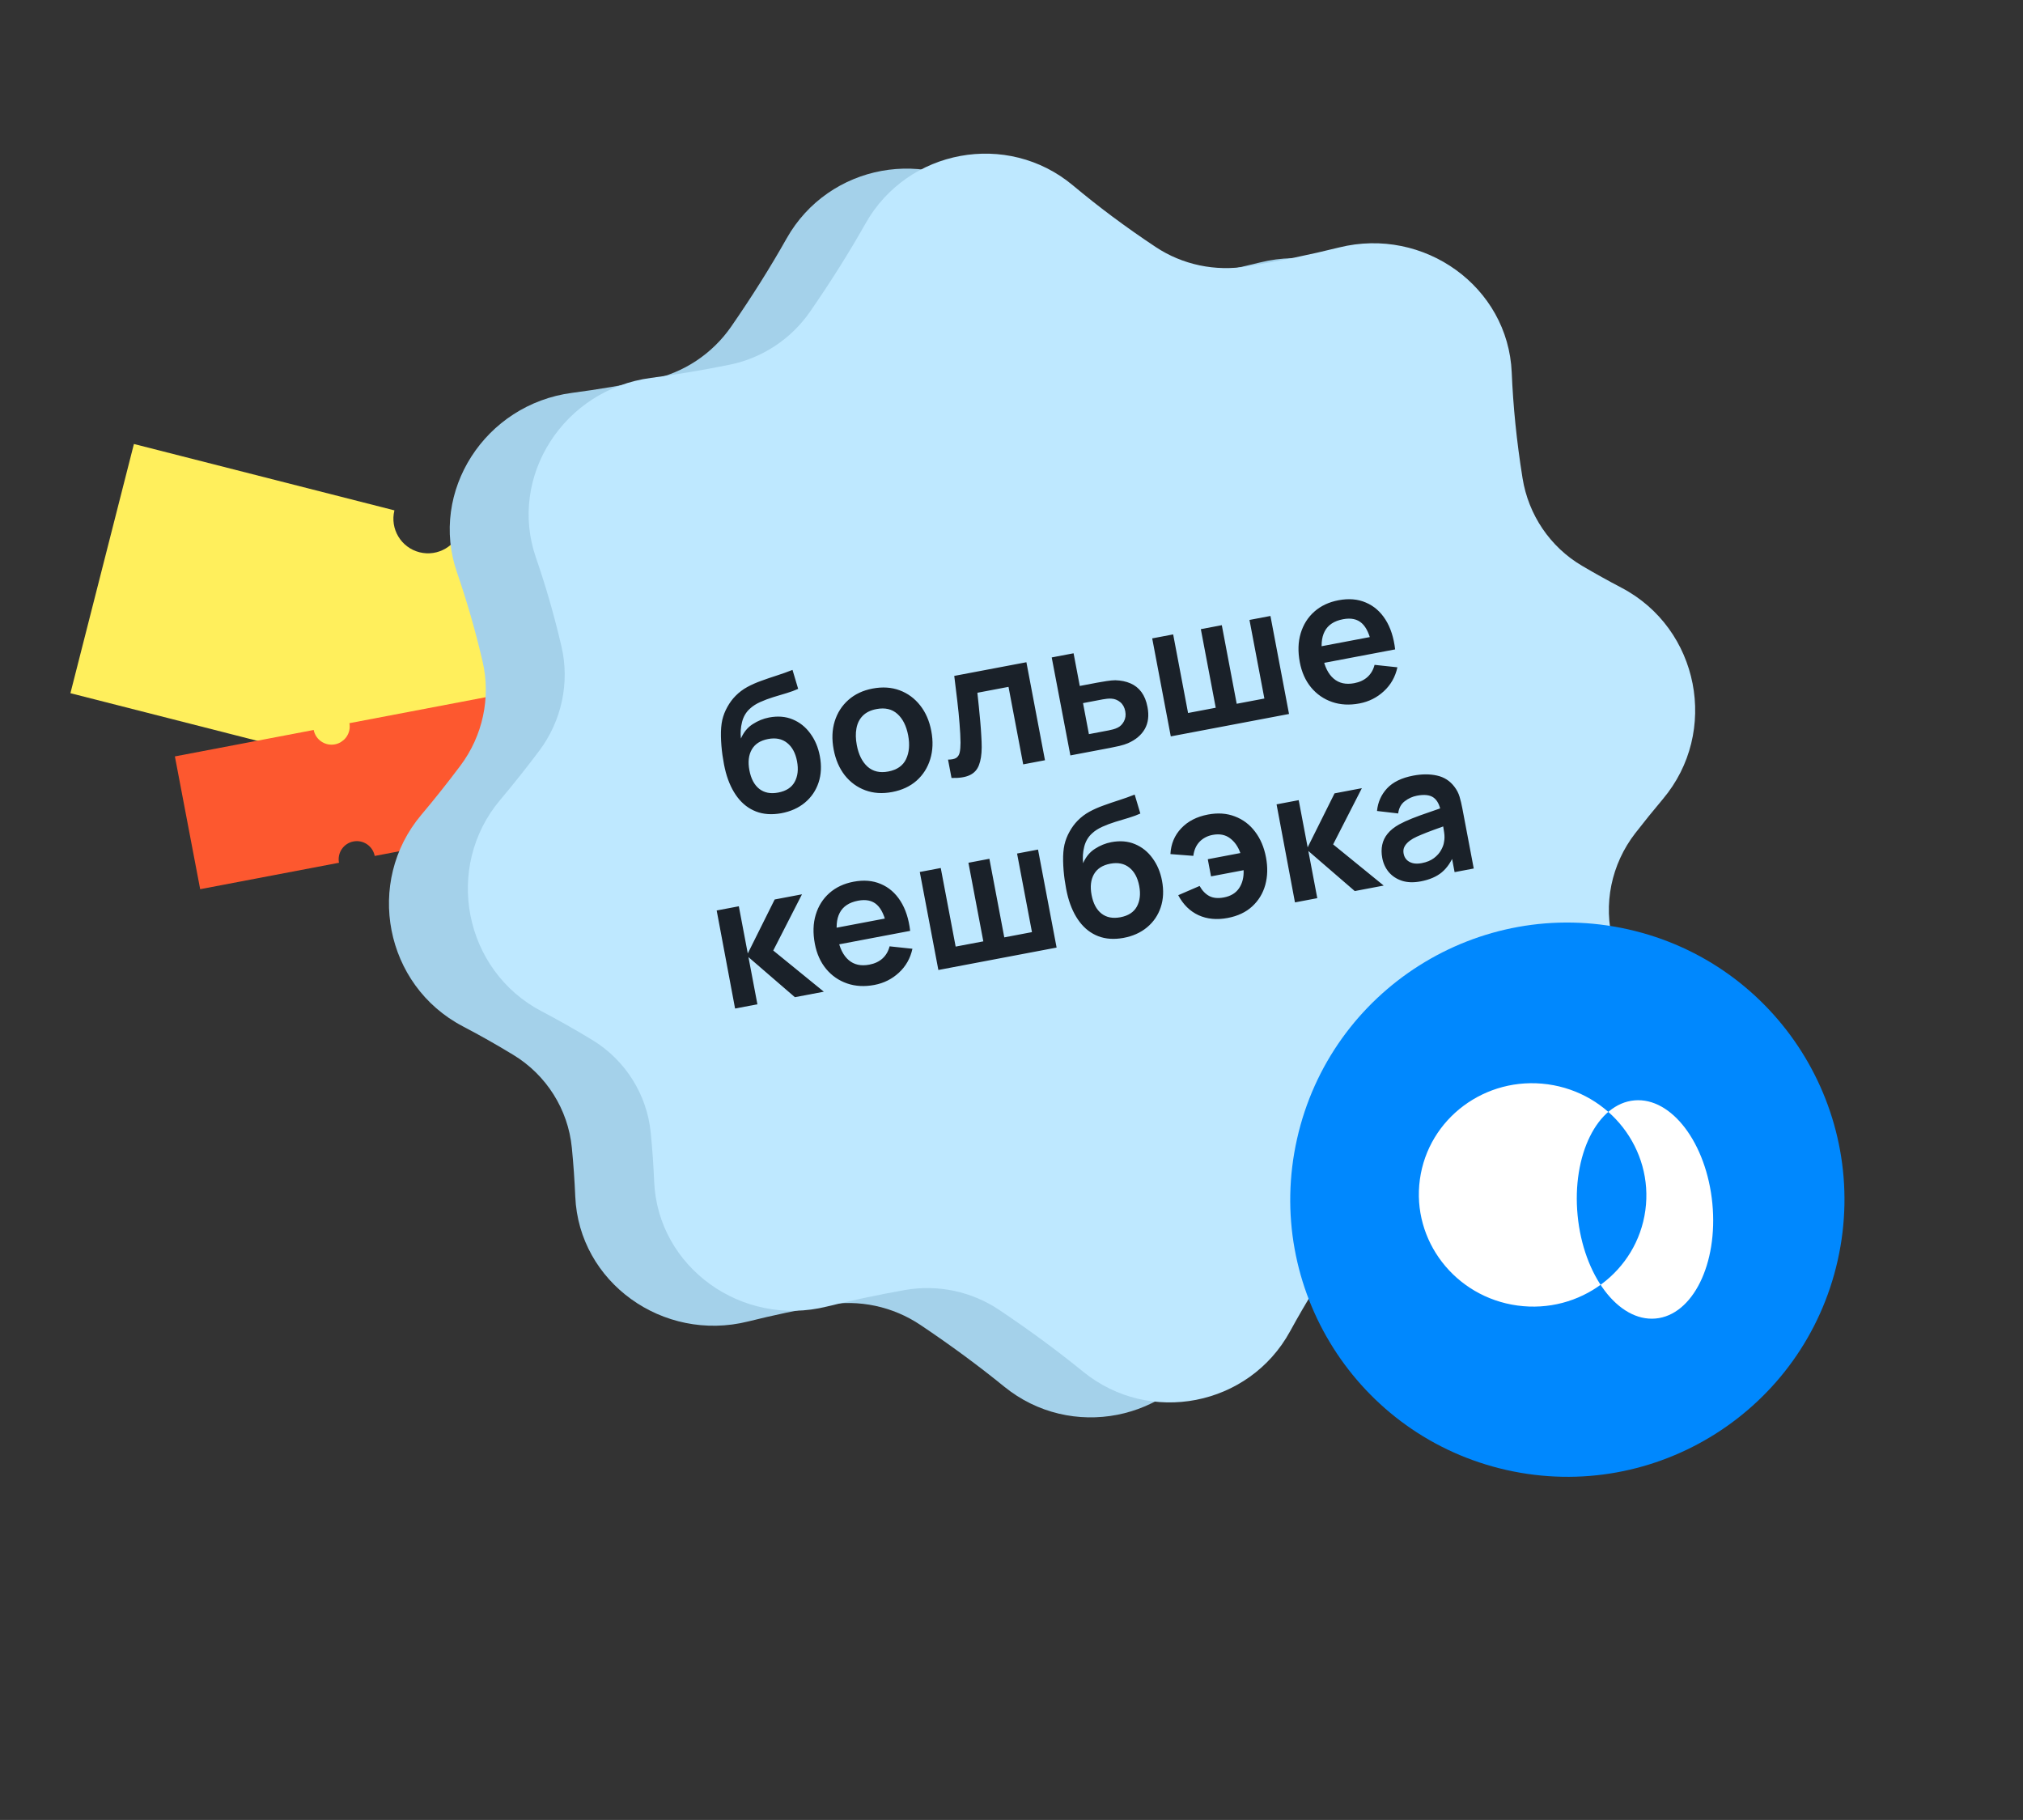
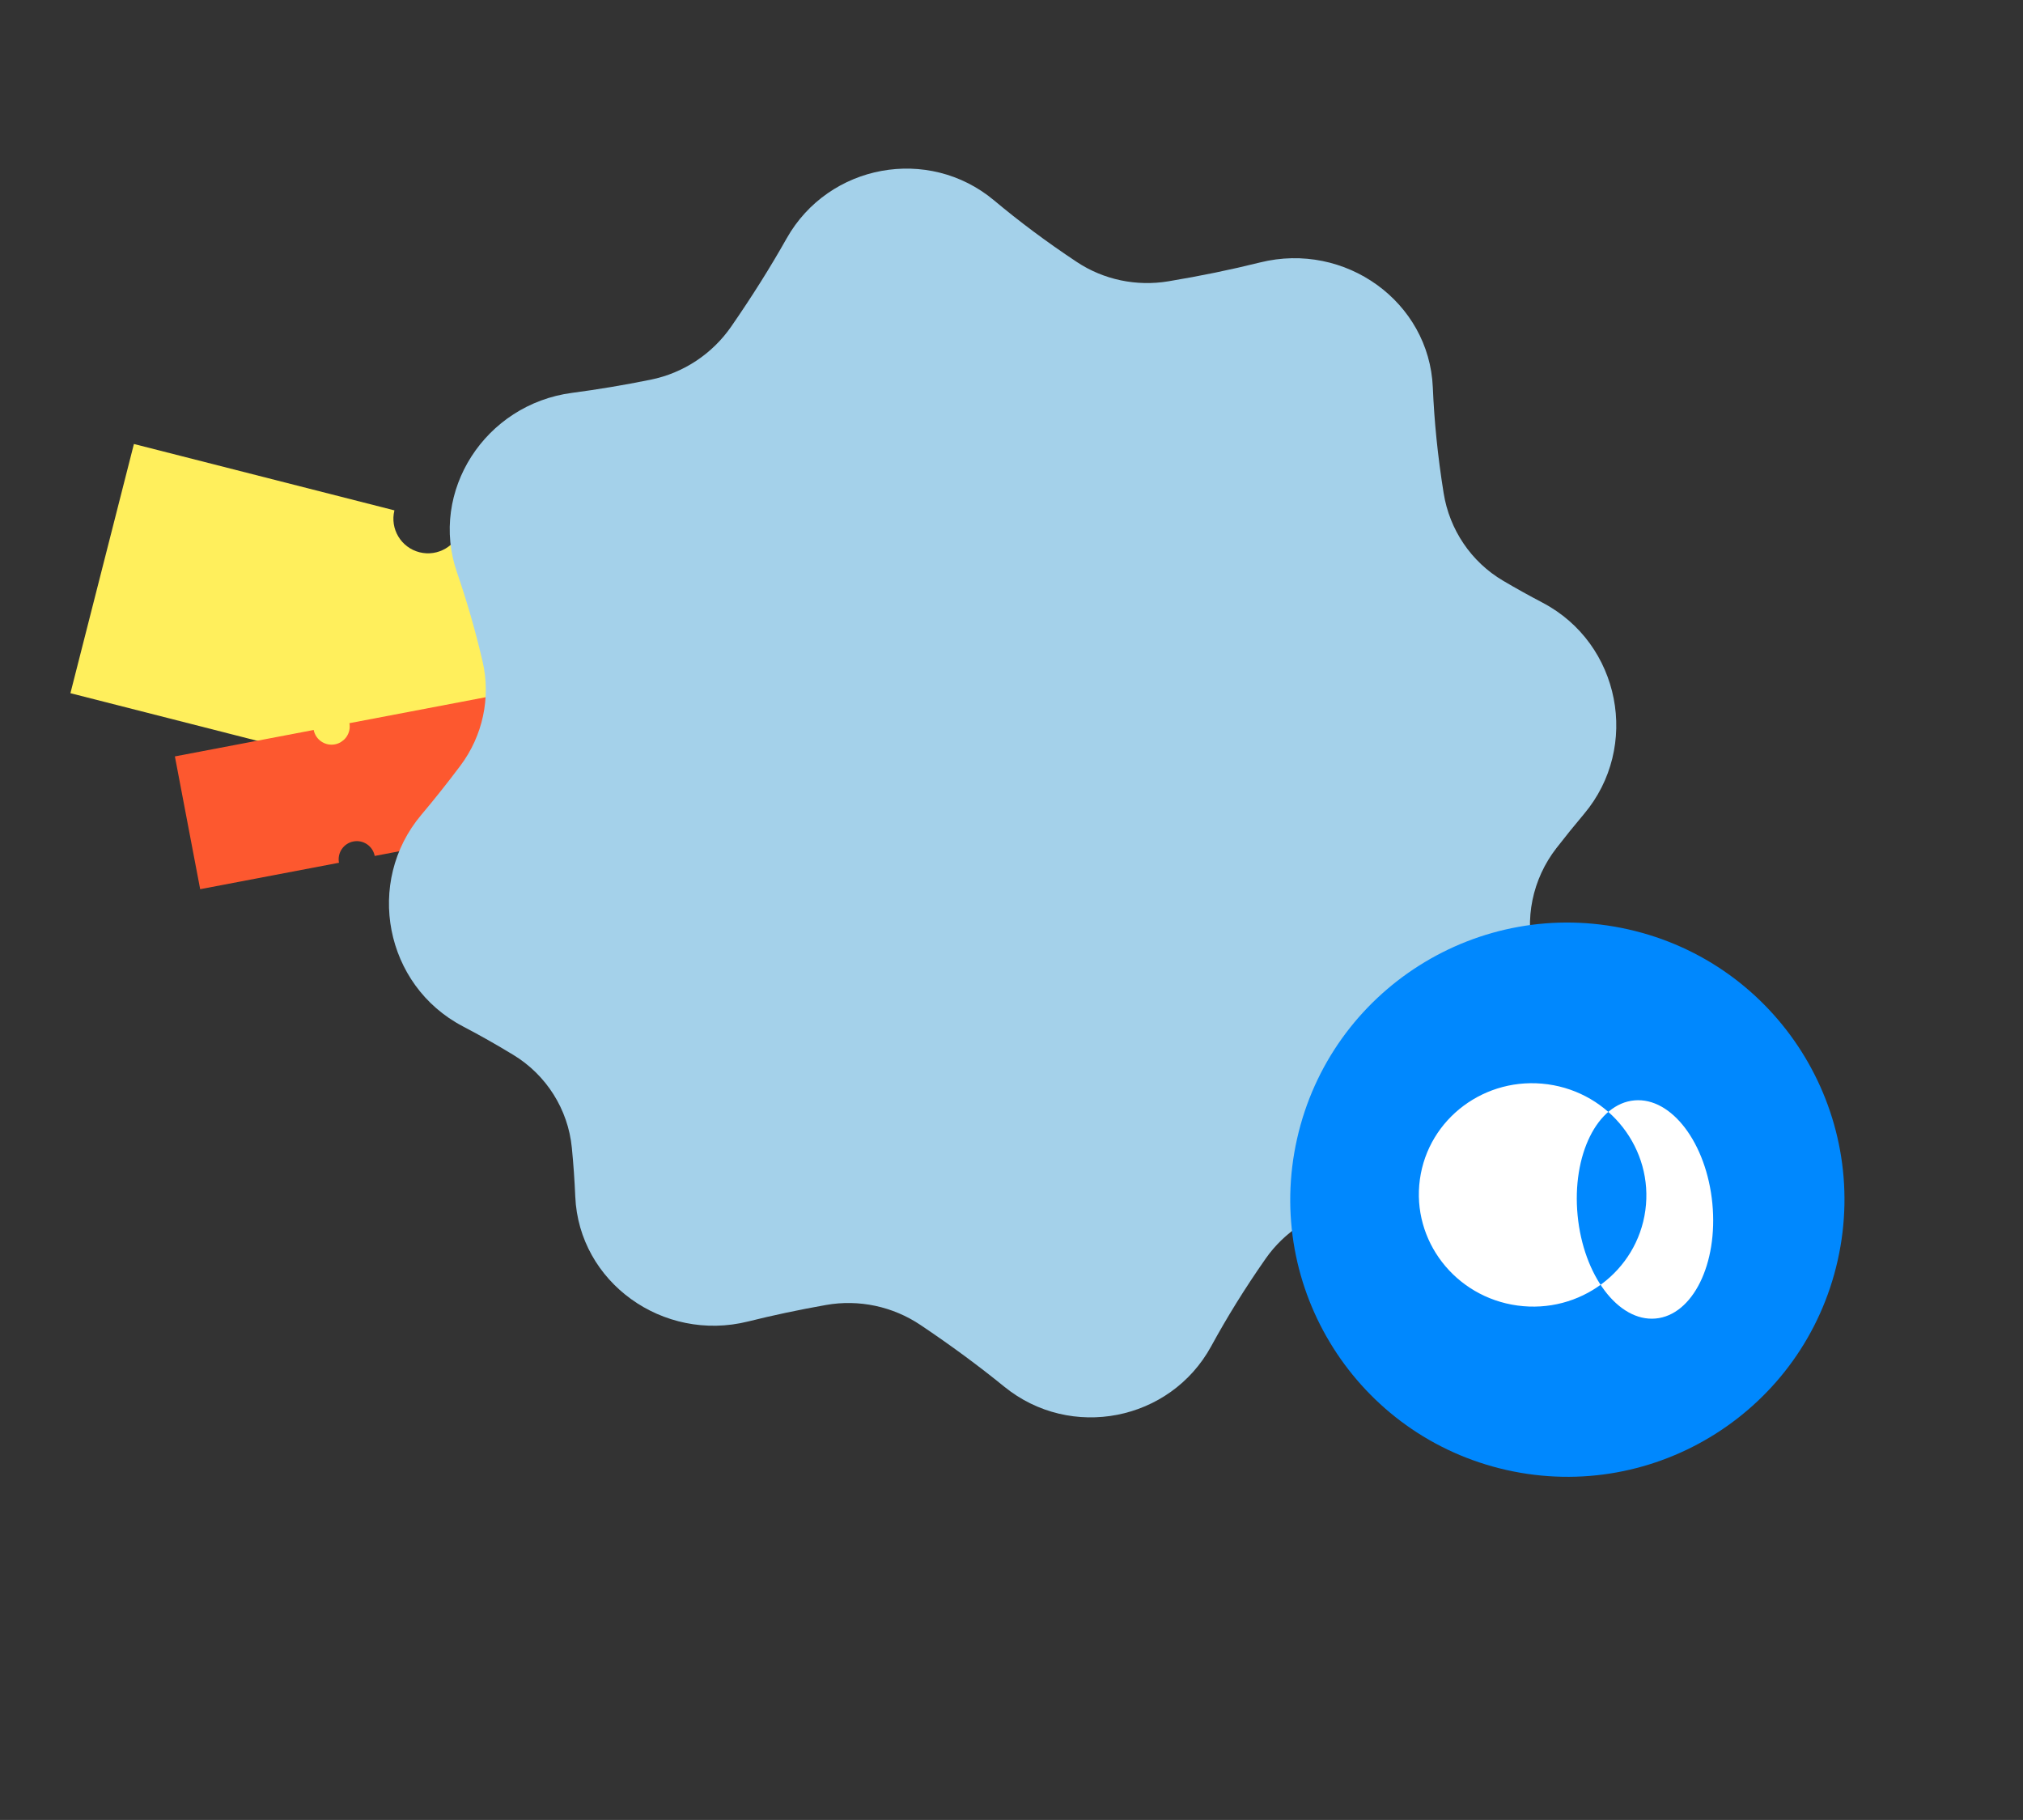
<svg xmlns="http://www.w3.org/2000/svg" width="239" height="215" viewBox="0 0 239 215" fill="none">
  <rect x="0" y="0" width="239" height="215" fill="#333333" stroke="none" />
  <path d="M15.821 52.45L46.599 60.292C46.055 62.472 47.375 64.685 49.556 65.24C51.736 65.796 53.954 64.485 54.52 62.31L85.072 70.094L77.571 99.534L47.02 91.75C47.02 91.748 47.021 91.745 47.021 91.743C47.579 89.555 46.257 87.33 44.07 86.773C41.882 86.215 39.657 87.537 39.1 89.724C39.099 89.727 39.099 89.729 39.098 89.732L8.32 81.89L15.821 52.45Z" fill="#FFEF5C" />
  <path d="M20.662 89.358L37.06 86.235C37.287 87.394 38.408 88.154 39.57 87.933C40.732 87.711 41.496 86.593 41.281 85.432L57.558 82.332L60.545 98.017L44.268 101.117C44.268 101.116 44.267 101.114 44.267 101.113C44.045 99.948 42.92 99.183 41.755 99.405C40.59 99.626 39.825 100.751 40.047 101.917C40.047 101.918 40.047 101.919 40.047 101.921L23.649 105.043L20.662 89.358Z" fill="#FD582F" />
  <path d="M76.868 44.855C80.736 44.073 84.148 41.815 86.393 38.569C88.885 34.965 91.003 31.587 92.939 28.158C97.899 19.371 109.688 17.195 117.431 23.664C120.42 26.161 123.576 28.534 127.221 30.951C130.401 33.061 134.273 33.857 138.038 33.231C141.882 32.592 145.411 31.863 148.862 31.005C158.931 28.5 168.847 35.656 169.275 45.762C169.444 49.747 169.838 53.785 170.554 58.256C171.246 62.576 173.806 66.382 177.575 68.602C179.141 69.525 180.689 70.383 182.244 71.199C191.437 76.021 193.818 88.233 187.128 96.171C186.03 97.473 184.952 98.806 183.876 100.192C181.038 103.847 180.042 108.62 181.266 113.083C181.876 115.306 182.535 117.424 183.253 119.503C186.552 129.065 179.943 139.353 169.655 140.707C166.13 141.171 162.579 141.784 158.768 142.595C155.035 143.391 151.723 145.549 149.535 148.676C147.028 152.259 144.958 155.623 143.091 159.04C138.252 167.894 126.485 170.183 118.653 163.82C115.597 161.337 112.389 158.97 108.751 156.527C105.475 154.328 101.473 153.475 97.587 154.163C94.359 154.734 91.339 155.376 88.377 156.113C78.307 158.618 68.391 151.462 67.963 141.355C67.882 139.457 67.751 137.546 67.558 135.583C67.112 131.046 64.544 126.989 60.649 124.621C58.629 123.392 56.649 122.277 54.658 121.233C45.465 116.41 43.084 104.198 49.774 96.26C51.335 94.409 52.858 92.495 54.388 90.455C57.033 86.93 58.011 82.417 57.009 78.126C56.126 74.345 55.129 70.929 53.986 67.615C50.686 58.053 57.296 47.764 67.583 46.41C70.61 46.012 73.655 45.504 76.868 44.855Z" fill="#A4D1EA" />
-   <path d="M86.189 43.087C90.057 42.306 93.47 40.048 95.714 36.802C98.206 33.197 100.325 29.82 102.26 26.391C107.22 17.604 119.009 15.428 126.753 21.897C129.741 24.394 132.898 26.766 136.542 29.184C139.723 31.294 143.595 32.09 147.36 31.464C151.204 30.825 154.732 30.096 158.183 29.238C168.252 26.733 178.168 33.889 178.597 43.995C178.766 47.98 179.159 52.018 179.876 56.489C180.568 60.809 183.127 64.615 186.897 66.835C188.462 67.758 190.01 68.616 191.565 69.432C200.758 74.254 203.139 86.466 196.449 94.404C195.352 95.706 194.273 97.039 193.197 98.425C190.359 102.08 189.363 106.853 190.587 111.316C191.197 113.539 191.857 115.657 192.574 117.736C195.873 127.298 189.264 137.586 178.976 138.94C175.451 139.404 171.9 140.017 168.089 140.828C164.356 141.624 161.044 143.781 158.856 146.909C156.349 150.492 154.28 153.856 152.412 157.273C147.573 166.127 135.806 168.416 127.974 162.053C124.918 159.57 121.711 157.203 118.072 154.76C114.796 152.561 110.794 151.708 106.908 152.396C103.681 152.967 100.66 153.609 97.698 154.346C87.629 156.851 77.713 149.694 77.284 139.588C77.204 137.69 77.072 135.779 76.879 133.816C76.433 129.279 73.865 125.222 69.97 122.854C67.95 121.625 65.97 120.51 63.98 119.465C54.786 114.643 52.405 102.431 59.096 94.493C60.656 92.642 62.179 90.727 63.71 88.688C66.354 85.163 67.332 80.65 66.331 76.359C65.448 72.578 64.451 69.162 63.307 65.847C60.007 56.286 66.617 45.997 76.904 44.643C79.931 44.245 82.977 43.737 86.189 43.087Z" fill="#BEE8FF" />
-   <path d="M92.274 96.076C91.17 96.27 90.187 96.201 89.325 95.868C88.462 95.536 87.73 94.975 87.129 94.186C86.528 93.396 86.068 92.417 85.75 91.248C85.592 90.649 85.46 89.971 85.353 89.213C85.247 88.456 85.187 87.709 85.173 86.971C85.159 86.233 85.212 85.594 85.331 85.053C85.458 84.511 85.66 83.995 85.937 83.505C86.213 83.009 86.532 82.578 86.892 82.214C87.301 81.796 87.764 81.445 88.281 81.162C88.804 80.878 89.361 80.632 89.951 80.424C90.54 80.208 91.148 80.001 91.776 79.8C92.405 79.599 93.022 79.379 93.628 79.138L94.296 81.377C93.915 81.553 93.466 81.719 92.947 81.877C92.435 82.026 91.903 82.186 91.35 82.357C90.805 82.527 90.29 82.721 89.806 82.939C89.322 83.156 88.916 83.418 88.589 83.725C88.134 84.137 87.826 84.662 87.666 85.299C87.505 85.937 87.462 86.585 87.535 87.245C87.853 86.504 88.316 85.938 88.924 85.549C89.537 85.152 90.183 84.889 90.862 84.76C91.891 84.565 92.82 84.641 93.648 84.987C94.483 85.332 95.177 85.885 95.728 86.647C96.286 87.4 96.661 88.288 96.855 89.31C97.072 90.454 97.022 91.499 96.706 92.448C96.39 93.396 95.851 94.187 95.09 94.82C94.329 95.453 93.39 95.871 92.274 96.076ZM91.943 93.628C92.872 93.452 93.518 93.034 93.882 92.372C94.251 91.703 94.345 90.889 94.163 89.931C93.978 88.952 93.585 88.227 92.984 87.756C92.391 87.283 91.645 87.132 90.744 87.303C89.829 87.477 89.186 87.891 88.814 88.546C88.442 89.202 88.349 90.019 88.535 90.998C88.725 91.999 89.115 92.732 89.707 93.197C90.297 93.655 91.043 93.799 91.943 93.628ZM105.405 93.564C104.247 93.784 103.187 93.715 102.223 93.357C101.259 92.999 100.451 92.408 99.799 91.584C99.153 90.751 98.716 89.738 98.49 88.545C98.26 87.33 98.301 86.219 98.613 85.212C98.926 84.205 99.466 83.362 100.233 82.684C101 82.005 101.952 81.558 103.089 81.343C104.254 81.122 105.318 81.191 106.282 81.548C107.245 81.906 108.054 82.501 108.708 83.332C109.36 84.156 109.799 85.165 110.025 86.358C110.253 87.559 110.211 88.666 109.9 89.681C109.594 90.686 109.059 91.532 108.293 92.217C107.526 92.896 106.563 93.345 105.405 93.564ZM104.946 91.141C105.975 90.946 106.675 90.458 107.045 89.677C107.415 88.897 107.498 87.963 107.292 86.876C107.079 85.754 106.656 84.909 106.022 84.341C105.388 83.765 104.563 83.573 103.548 83.766C102.855 83.897 102.313 84.163 101.922 84.563C101.537 84.954 101.29 85.449 101.182 86.047C101.072 86.638 101.086 87.298 101.224 88.027C101.436 89.149 101.86 89.998 102.495 90.573C103.136 91.14 103.953 91.33 104.946 91.141ZM112.413 91.903L112.002 89.737C112.439 89.736 112.763 89.667 112.974 89.531C113.183 89.388 113.32 89.169 113.383 88.876C113.446 88.583 113.477 88.203 113.478 87.736C113.471 87.079 113.433 86.327 113.361 85.482C113.297 84.635 113.208 83.734 113.093 82.778C112.986 81.821 112.867 80.844 112.737 79.847L121.26 78.232L123.455 89.81L120.882 90.298L119.147 81.142L115.469 81.839C115.522 82.311 115.578 82.84 115.637 83.429C115.696 84.01 115.752 84.599 115.806 85.196C115.86 85.793 115.901 86.363 115.93 86.905C115.964 87.439 115.981 87.898 115.98 88.284C115.974 89.151 115.864 89.857 115.649 90.401C115.44 90.944 115.078 91.335 114.56 91.574C114.044 91.82 113.328 91.929 112.413 91.903ZM126.456 89.241L124.251 77.665L126.834 77.175L127.566 81.035L129.646 80.64C129.967 80.579 130.33 80.518 130.733 80.457C131.143 80.394 131.488 80.362 131.769 80.36C132.447 80.38 133.044 80.503 133.561 80.731C134.085 80.958 134.517 81.302 134.856 81.763C135.195 82.224 135.433 82.812 135.568 83.527C135.762 84.549 135.652 85.418 135.24 86.132C134.833 86.839 134.176 87.393 133.267 87.795C132.994 87.913 132.652 88.022 132.241 88.122C131.836 88.214 131.47 88.291 131.141 88.353L126.456 89.241ZM128.645 86.727L130.982 86.284C131.139 86.254 131.313 86.214 131.503 86.163C131.694 86.112 131.873 86.045 132.042 85.961C132.348 85.814 132.594 85.568 132.78 85.222C132.972 84.867 133.025 84.468 132.941 84.025C132.853 83.56 132.656 83.202 132.349 82.949C132.042 82.696 131.697 82.558 131.315 82.534C131.143 82.522 130.966 82.526 130.784 82.546C130.603 82.565 130.437 82.589 130.287 82.618L127.95 83.061L128.645 86.727ZM138.318 86.993L136.123 75.415L138.599 74.945L140.359 84.229L143.629 83.609L141.869 74.325L144.346 73.856L146.105 83.14L149.375 82.52L147.615 73.236L150.092 72.767L152.287 84.345L138.318 86.993ZM160.603 83.102C159.431 83.324 158.354 83.265 157.371 82.926C156.389 82.587 155.562 82.014 154.891 81.208C154.227 80.401 153.784 79.412 153.562 78.239C153.322 76.974 153.358 75.831 153.667 74.81C153.976 73.782 154.514 72.928 155.281 72.25C156.048 71.571 157 71.124 158.137 70.909C159.337 70.681 160.409 70.77 161.352 71.177C162.302 71.574 163.077 72.246 163.678 73.19C164.279 74.135 164.661 75.31 164.823 76.716L162.261 77.201L162.082 76.258C161.837 75.001 161.441 74.125 160.895 73.629C160.35 73.132 159.609 72.973 158.673 73.151C157.615 73.351 156.891 73.829 156.501 74.584C156.11 75.332 156.033 76.335 156.272 77.593C156.494 78.765 156.923 79.624 157.56 80.169C158.196 80.715 159.008 80.894 159.994 80.707C160.63 80.587 161.15 80.344 161.555 79.978C161.965 79.605 162.245 79.126 162.393 78.542L165.091 78.831C164.846 79.958 164.313 80.899 163.494 81.654C162.682 82.408 161.718 82.891 160.603 83.102ZM155.593 78.465L155.223 76.514L163.189 75.004L163.558 76.956L155.593 78.465ZM86.843 119.141L84.67 107.559L87.286 107.063L88.343 112.638L91.521 106.26L94.748 105.649L91.353 112.289L97.328 117.154L93.908 117.802L88.424 113.067L89.481 118.641L86.843 119.141ZM103.308 116.354C102.136 116.576 101.059 116.517 100.076 116.178C99.094 115.838 98.267 115.266 97.596 114.46C96.932 113.653 96.489 112.663 96.267 111.491C96.027 110.226 96.062 109.083 96.372 108.062C96.681 107.033 97.219 106.18 97.986 105.501C98.753 104.823 99.705 104.376 100.841 104.161C102.042 103.933 103.114 104.022 104.057 104.428C105.006 104.826 105.781 105.497 106.382 106.442C106.984 107.387 107.365 108.562 107.528 109.967L104.966 110.453L104.787 109.51C104.542 108.253 104.146 107.377 103.6 106.881C103.055 106.384 102.314 106.225 101.377 106.402C100.32 106.603 99.596 107.081 99.206 107.836C98.814 108.584 98.738 109.586 98.976 110.844C99.198 112.016 99.628 112.875 100.264 113.421C100.901 113.967 101.712 114.146 102.699 113.959C103.335 113.839 103.855 113.596 104.26 113.23C104.67 112.856 104.949 112.378 105.098 111.794L107.796 112.082C107.55 113.21 107.018 114.151 106.199 114.906C105.386 115.66 104.423 116.142 103.308 116.354ZM98.298 111.717L97.928 109.766L105.893 108.256L106.263 110.207L98.298 111.717ZM110.86 114.589L108.665 103.011L111.142 102.541L112.902 111.825L116.171 111.206L114.412 101.922L116.888 101.452L118.648 110.736L121.918 110.116L120.158 100.832L122.634 100.363L124.829 111.941L110.86 114.589ZM132.699 110.805C131.596 110.999 130.613 110.93 129.75 110.598C128.888 110.265 128.156 109.704 127.555 108.915C126.953 108.125 126.494 107.146 126.176 105.978C126.018 105.378 125.886 104.7 125.779 103.943C125.673 103.185 125.612 102.438 125.598 101.7C125.584 100.962 125.637 100.323 125.757 99.782C125.884 99.24 126.086 98.724 126.363 98.235C126.639 97.738 126.957 97.308 127.318 96.943C127.727 96.525 128.19 96.174 128.707 95.891C129.23 95.607 129.787 95.361 130.377 95.153C130.965 94.938 131.574 94.73 132.202 94.529C132.83 94.329 133.448 94.108 134.053 93.867L134.722 96.106C134.341 96.282 133.891 96.449 133.373 96.606C132.861 96.755 132.329 96.915 131.776 97.087C131.231 97.257 130.716 97.45 130.232 97.668C129.747 97.886 129.341 98.148 129.015 98.454C128.56 98.866 128.252 99.391 128.091 100.028C127.931 100.666 127.887 101.315 127.96 101.974C128.279 101.233 128.742 100.668 129.349 100.279C129.962 99.881 130.609 99.618 131.288 99.489C132.317 99.294 133.245 99.37 134.074 99.716C134.909 100.061 135.603 100.615 136.154 101.376C136.712 102.13 137.087 103.017 137.281 104.039C137.498 105.183 137.448 106.229 137.132 107.177C136.815 108.126 136.277 108.916 135.515 109.549C134.754 110.182 133.816 110.601 132.699 110.805ZM132.369 108.358C133.298 108.181 133.944 107.763 134.307 107.102C134.677 106.432 134.77 105.618 134.589 104.661C134.403 103.681 134.01 102.956 133.41 102.485C132.817 102.013 132.07 101.862 131.17 102.032C130.255 102.206 129.612 102.62 129.24 103.276C128.868 103.931 128.775 104.748 128.961 105.727C129.15 106.728 129.541 107.461 130.133 107.926C130.723 108.385 131.468 108.528 132.369 108.358ZM145.048 108.442C143.762 108.686 142.612 108.578 141.6 108.118C140.586 107.652 139.785 106.863 139.197 105.753L141.722 104.663C142.035 105.219 142.417 105.616 142.87 105.856C143.33 106.095 143.903 106.149 144.589 106.019C145.404 105.865 146.005 105.499 146.391 104.922C146.778 104.346 146.955 103.638 146.922 102.8L143.073 103.53L142.689 101.504L146.538 100.774C146.277 100.024 145.871 99.442 145.319 99.028C144.765 98.608 144.081 98.475 143.266 98.629C142.637 98.748 142.119 99.021 141.711 99.446C141.31 99.87 141.067 100.423 140.981 101.106L138.276 100.896C138.338 99.7 138.761 98.687 139.544 97.858C140.333 97.019 141.388 96.475 142.71 96.225C143.875 96.004 144.933 96.077 145.884 96.445C146.84 96.804 147.635 97.401 148.267 98.237C148.906 99.07 149.339 100.084 149.565 101.278C149.786 102.443 149.759 103.529 149.483 104.536C149.206 105.536 148.693 106.381 147.943 107.072C147.199 107.76 146.235 108.217 145.048 108.442ZM152.989 106.604L150.815 95.021L153.431 94.526L154.488 100.1L157.666 93.723L160.893 93.111L157.498 99.752L163.473 104.616L160.054 105.265L154.569 100.529L155.626 106.104L152.989 106.604ZM167.846 104.121C167.01 104.279 166.272 104.256 165.634 104.051C164.994 103.84 164.474 103.498 164.073 103.026C163.68 102.552 163.423 101.998 163.303 101.361C163.197 100.804 163.195 100.286 163.297 99.808C163.397 99.322 163.61 98.882 163.935 98.487C164.259 98.085 164.708 97.723 165.284 97.399C165.72 97.161 166.237 96.922 166.836 96.683C167.442 96.442 168.1 96.202 168.81 95.964C169.526 95.717 170.272 95.457 171.05 95.184L170.227 95.884C170.083 95.082 169.792 94.527 169.356 94.217C168.92 93.907 168.269 93.834 167.404 93.998C166.883 94.097 166.402 94.314 165.962 94.649C165.522 94.984 165.262 95.467 165.181 96.097L162.682 95.804C162.783 94.771 163.177 93.882 163.865 93.137C164.56 92.39 165.59 91.888 166.955 91.629C167.984 91.434 168.92 91.43 169.763 91.619C170.613 91.806 171.3 92.246 171.823 92.939C172.108 93.307 172.312 93.701 172.436 94.122C172.559 94.535 172.668 94.992 172.763 95.493L174.11 102.6L171.848 103.029L171.373 100.52L171.825 100.857C171.462 101.792 170.967 102.522 170.341 103.048C169.721 103.565 168.889 103.923 167.846 104.121ZM167.97 101.965C168.556 101.854 169.037 101.655 169.412 101.37C169.788 101.084 170.068 100.768 170.254 100.421C170.448 100.074 170.562 99.76 170.598 99.479C170.671 99.124 170.675 98.735 170.609 98.311C170.55 97.878 170.495 97.529 170.444 97.265L171.282 97.35C170.526 97.619 169.879 97.853 169.339 98.052C168.799 98.25 168.337 98.43 167.953 98.592C167.568 98.746 167.231 98.903 166.942 99.061C166.663 99.225 166.433 99.398 166.252 99.581C166.072 99.763 165.943 99.958 165.863 100.165C165.791 100.371 165.779 100.6 165.827 100.85C165.881 101.136 166 101.376 166.185 101.57C166.369 101.758 166.609 101.89 166.905 101.967C167.208 102.043 167.563 102.042 167.97 101.965Z" fill="#1A2129" />
  <circle cx="185.17" cy="141.723" r="32.733" transform="rotate(12.671 185.17 141.723)" fill="#0088FE" />
  <path d="M194.384 142.985C193.395 150.202 186.63 155.236 179.274 154.228C171.919 153.221 166.757 146.553 167.746 139.336C168.735 132.118 175.499 127.085 182.855 128.092C190.211 129.1 195.373 135.768 194.384 142.985ZM193.098 129.992C188.702 130.379 185.695 136.462 186.381 143.578C187.068 150.694 191.187 156.151 195.584 155.764C199.98 155.377 202.987 149.296 202.301 142.178C201.613 135.06 197.493 129.605 193.098 129.992Z" fill="white" />
</svg>